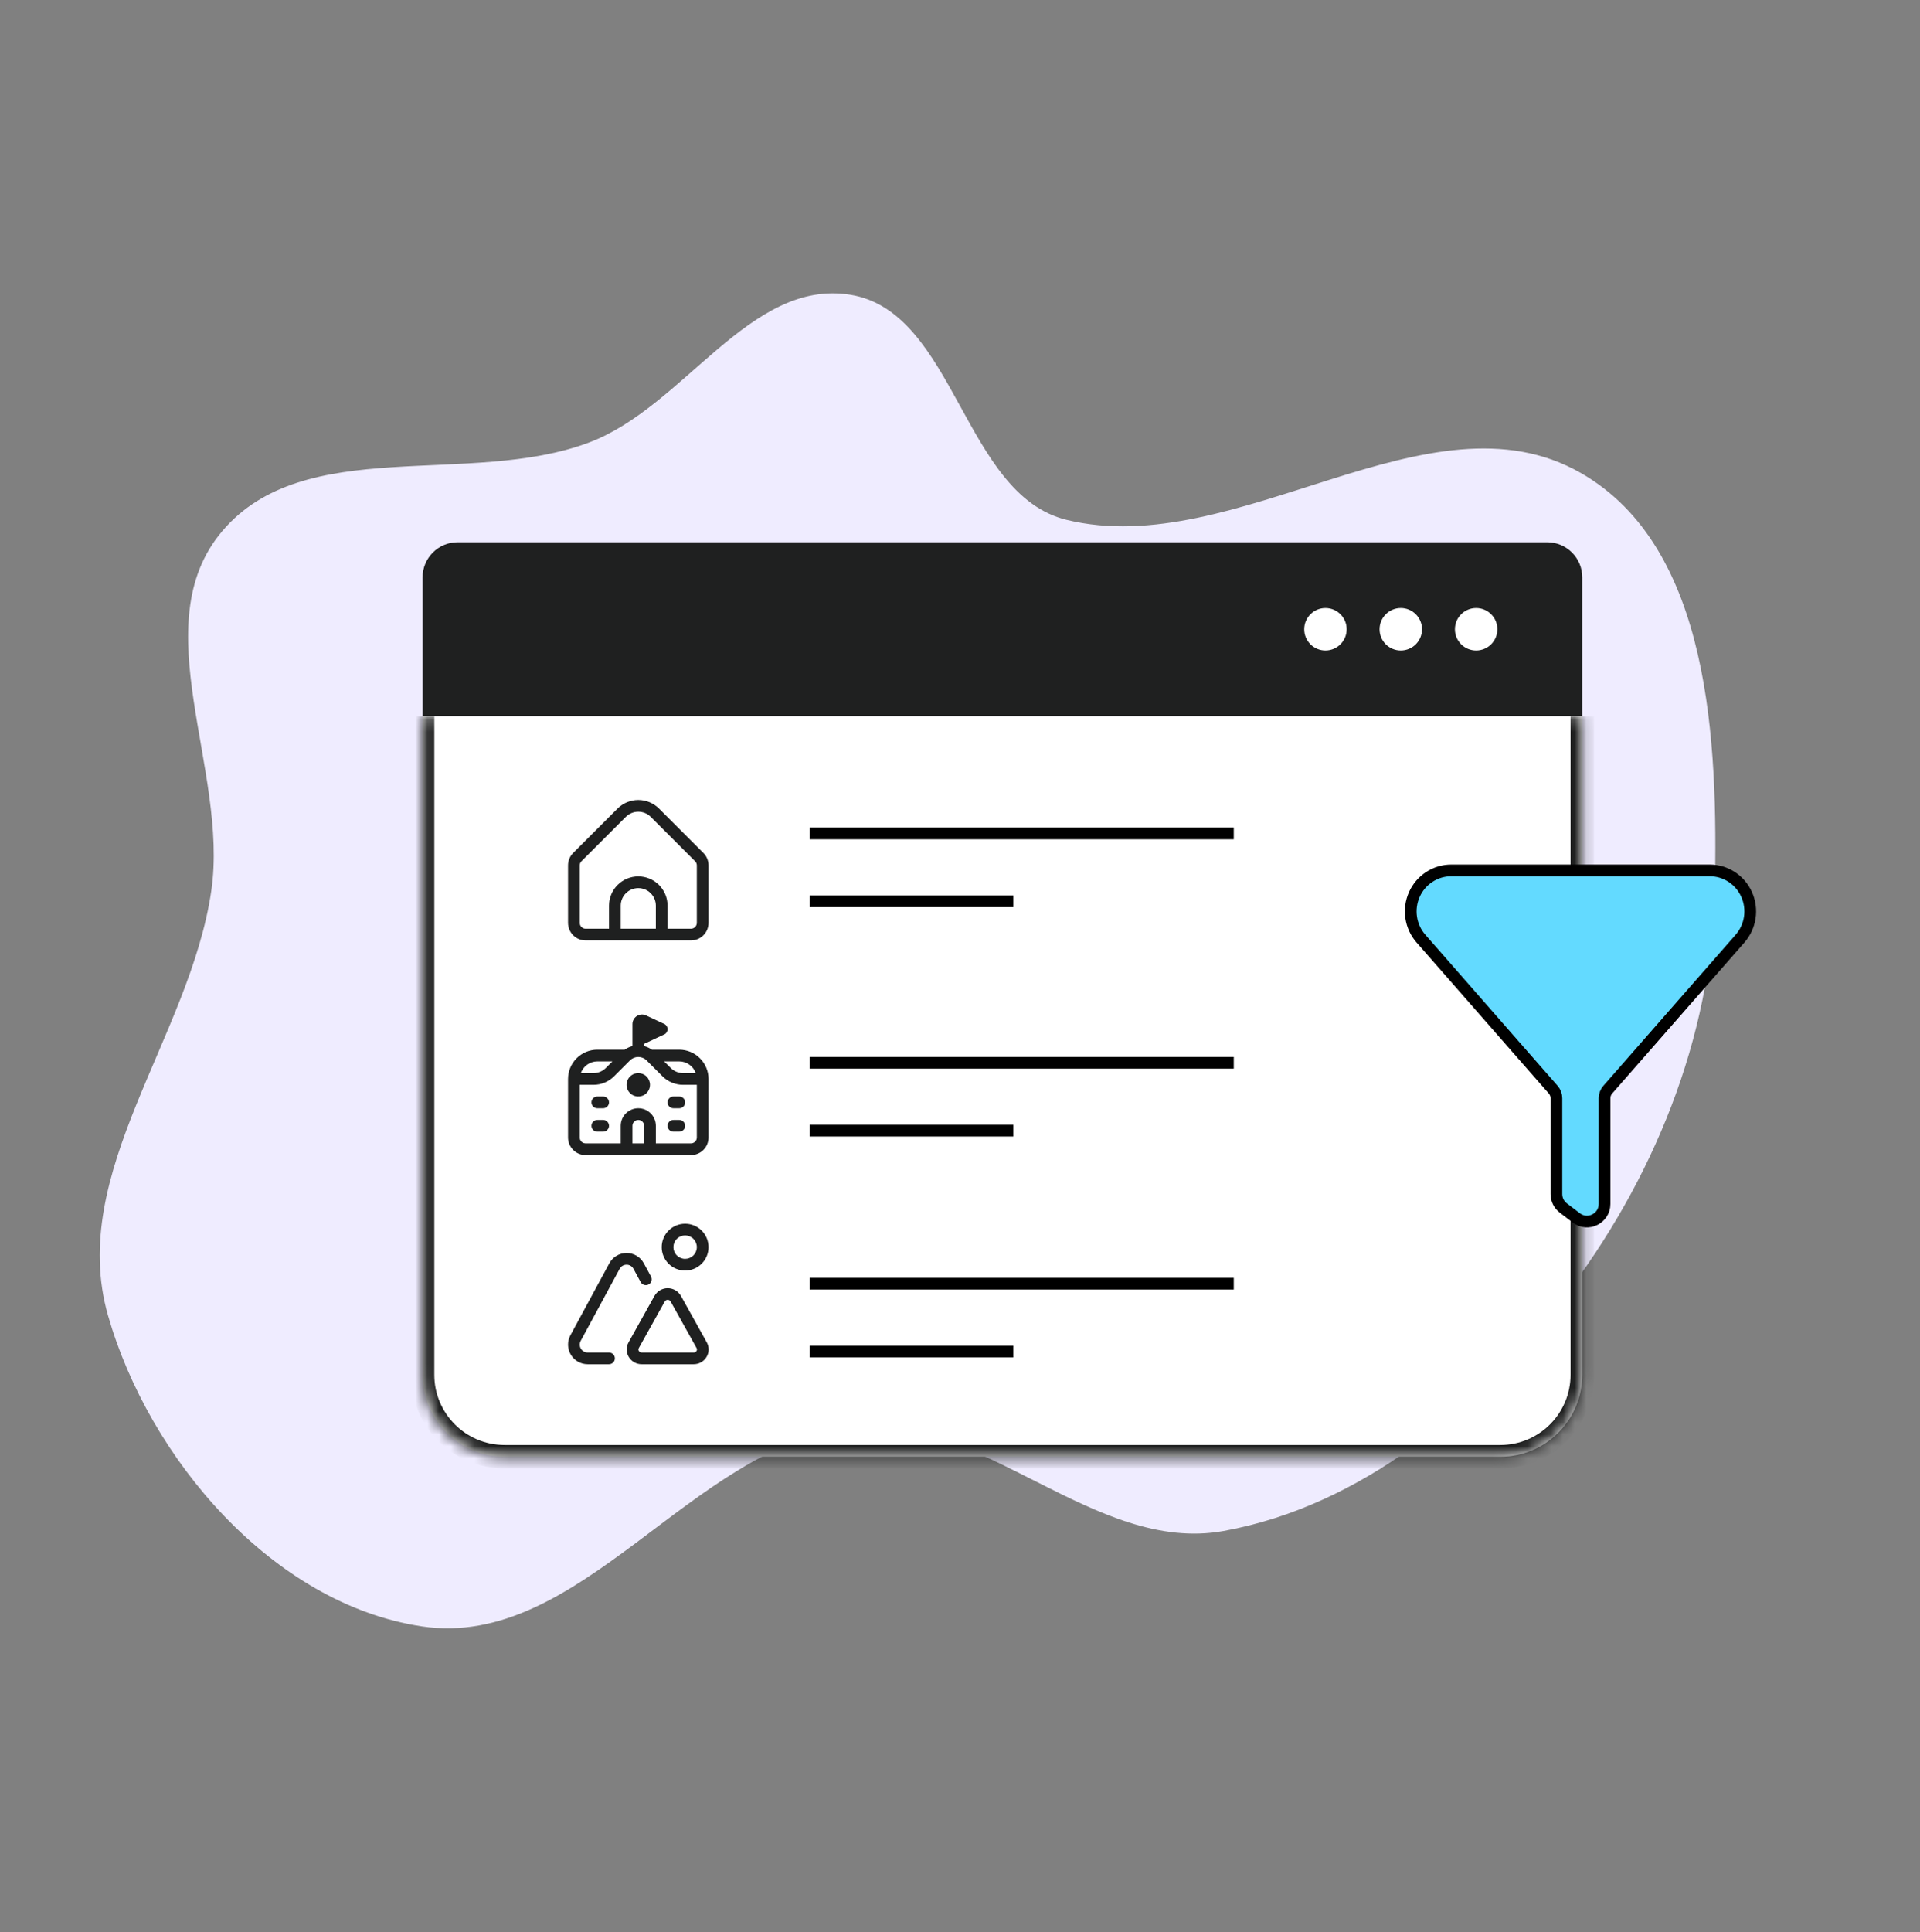
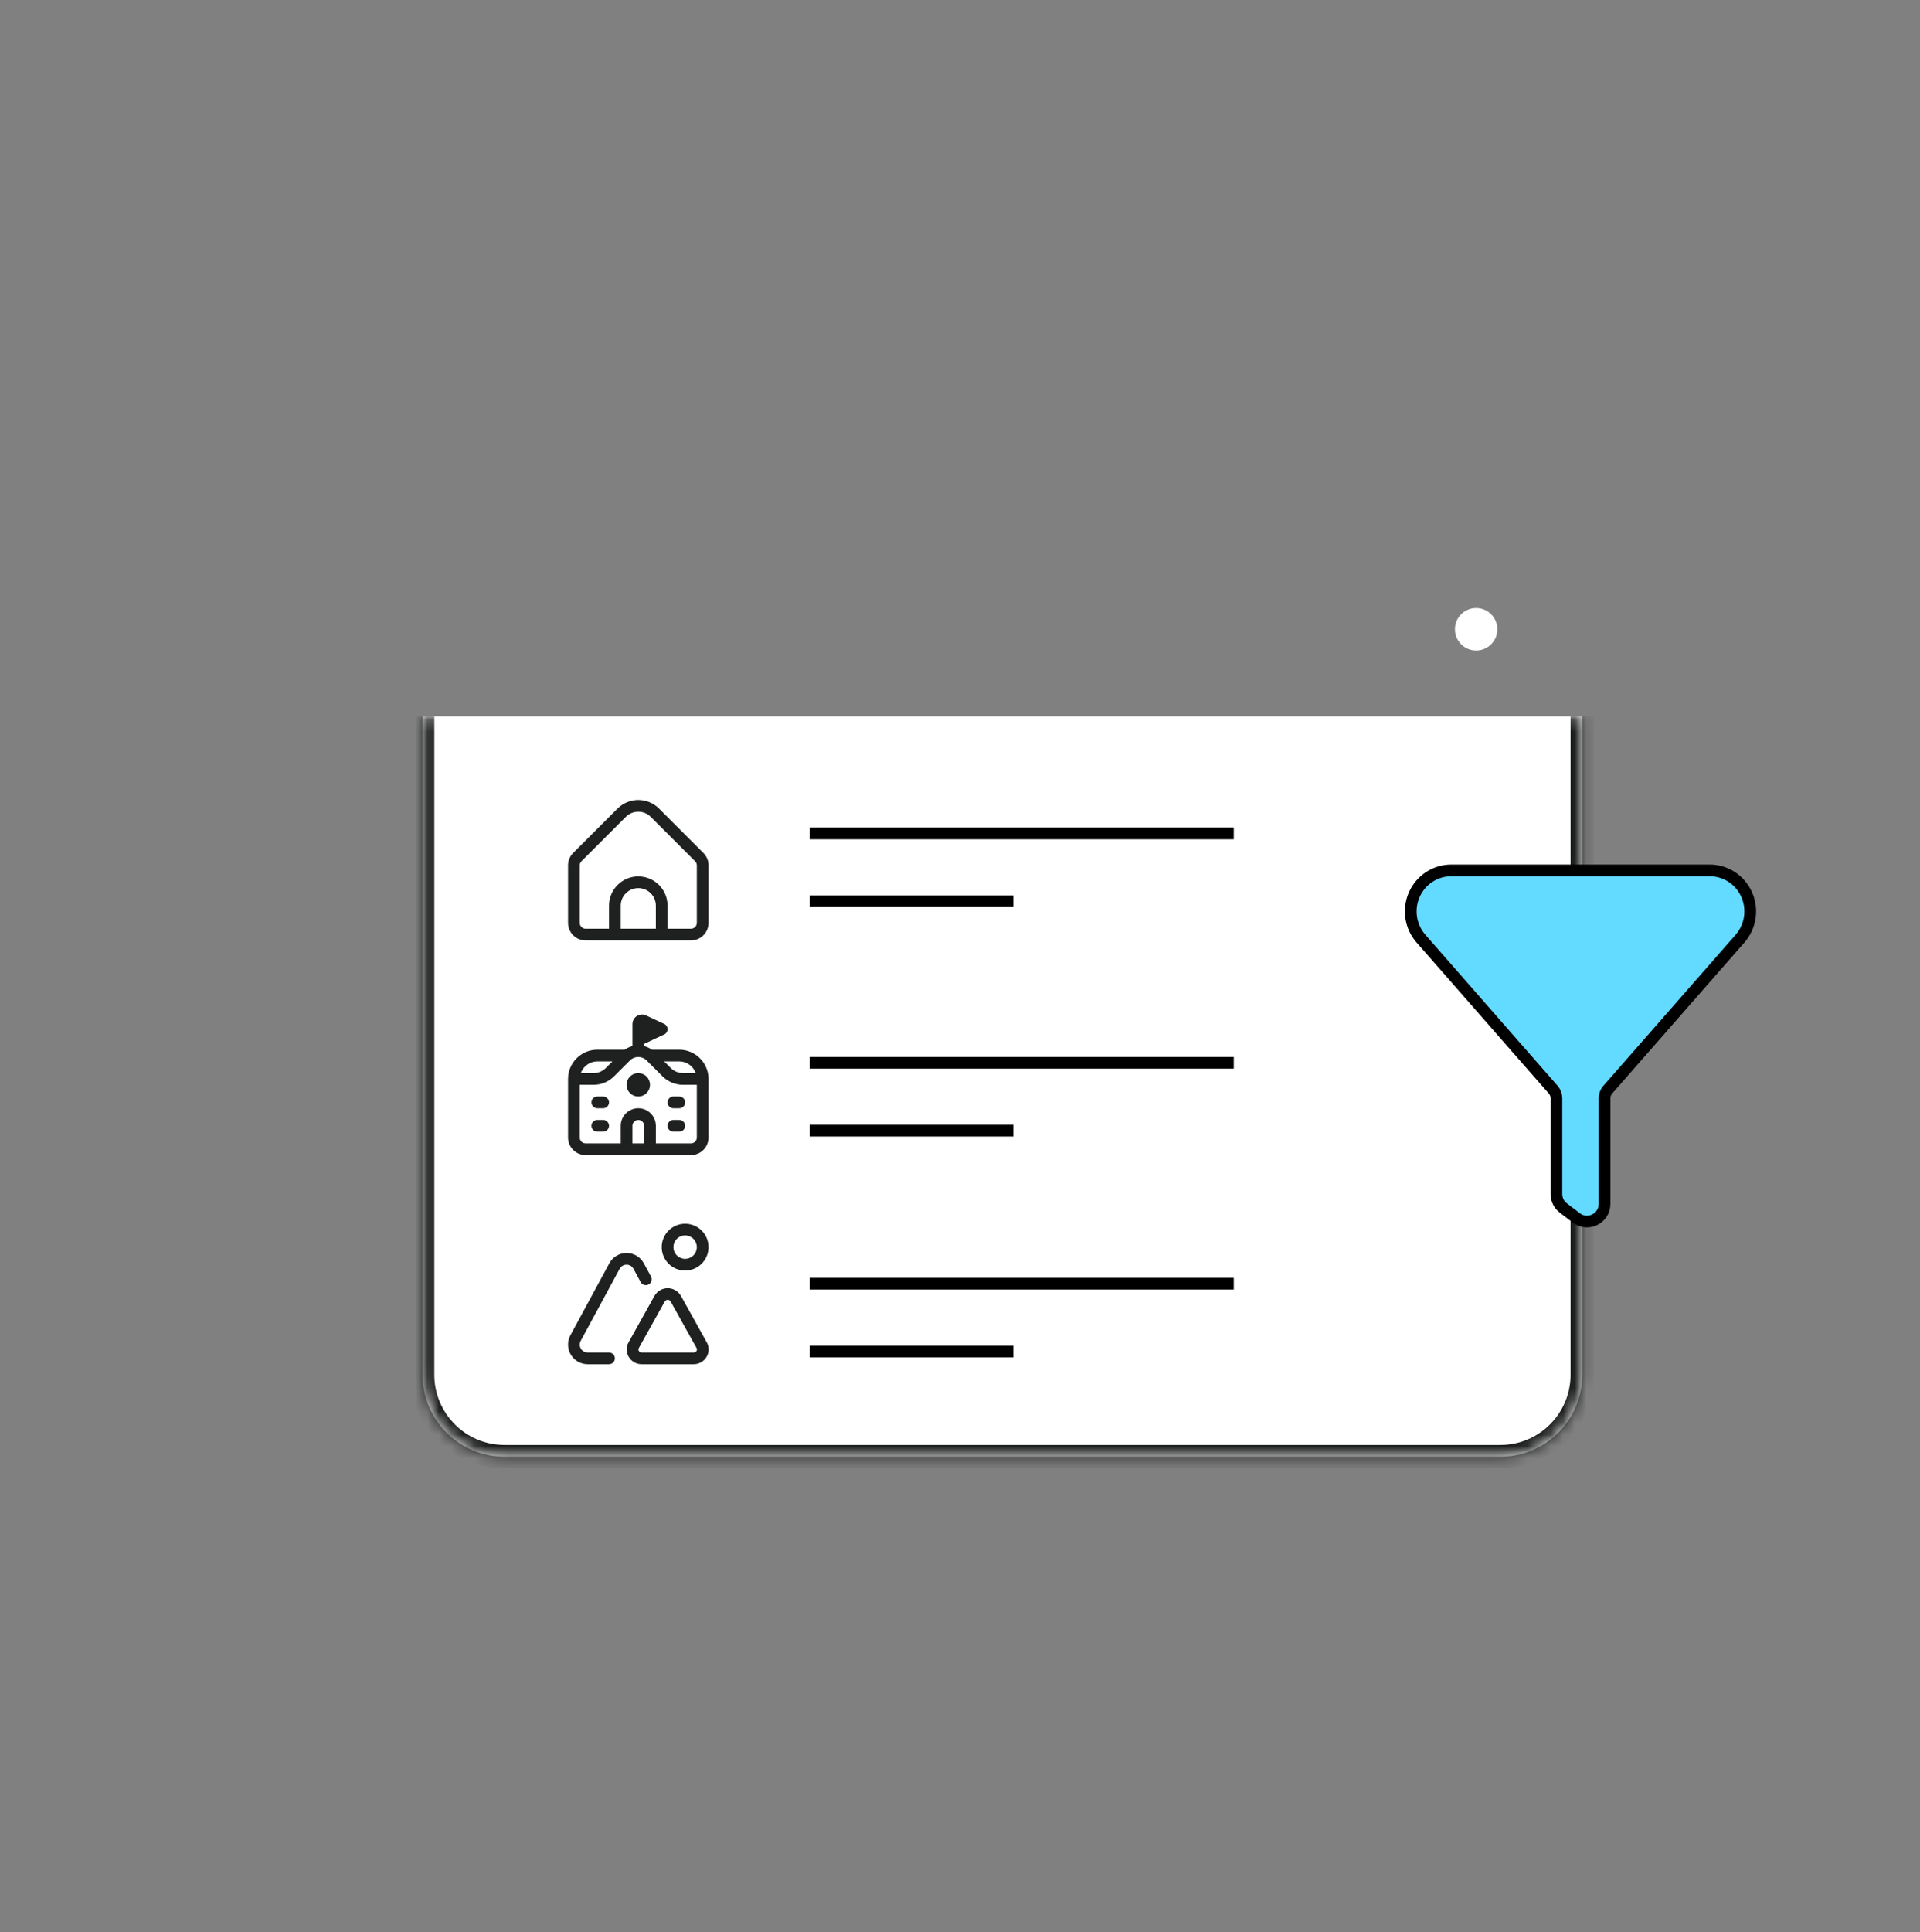
<svg xmlns="http://www.w3.org/2000/svg" width="164" height="165" viewBox="0 0 164 165" fill="none">
  <rect x="0" y="0" width="164" height="165" fill="#808080" stroke="none" />
-   <path fill-rule="evenodd" clip-rule="evenodd" d="M72.638 25.172C64.039 23.779 58.467 34.72 50.323 37.785C40.091 41.637 25.982 37.054 18.967 45.375C12.229 53.366 19.55 65.758 18.05 76.062C16.228 88.581 5.742 100.151 9.222 112.32C12.725 124.57 23.304 136.962 36.013 138.883C49.569 140.932 59.023 123.525 72.638 121.906C83.783 120.581 93.473 132.741 104.514 130.739C116.276 128.605 126.273 120.293 133.508 110.865C141.195 100.849 146.203 88.639 146.474 76.062C146.747 63.372 146.126 46.738 135.027 40.39C122.074 32.981 105.626 47.935 91.101 44.392C82.281 42.241 81.603 26.625 72.638 25.172Z" fill="#EFECFF" />
-   <path d="M36.096 49.303C36.096 47.646 37.439 46.303 39.096 46.303H132.152C133.809 46.303 135.152 47.646 135.152 49.303V61.169H36.096V49.303Z" fill="#1F2020" />
-   <circle cx="113.215" cy="53.736" r="1.813" fill="white" />
-   <circle cx="119.651" cy="53.736" r="1.813" fill="white" />
  <circle cx="126.087" cy="53.736" r="1.813" fill="white" />
  <mask id="path-6-inside-1_5487_335" fill="white">
    <path d="M36.096 61.169H135.152V117.396C135.152 121.262 132.018 124.396 128.152 124.396H43.096C39.23 124.396 36.096 121.262 36.096 117.396V61.169Z" />
  </mask>
  <path d="M36.096 61.169H135.152V117.396C135.152 121.262 132.018 124.396 128.152 124.396H43.096C39.23 124.396 36.096 121.262 36.096 117.396V61.169Z" fill="white" />
  <path d="M36.096 61.169H135.152H36.096ZM136.152 117.396C136.152 121.815 132.57 125.396 128.152 125.396H43.096C38.677 125.396 35.096 121.815 35.096 117.396H37.096C37.096 120.71 39.782 123.396 43.096 123.396H128.152C131.466 123.396 134.152 120.71 134.152 117.396H136.152ZM43.096 125.396C38.677 125.396 35.096 121.815 35.096 117.396V61.169H37.096V117.396C37.096 120.71 39.782 123.396 43.096 123.396V125.396ZM136.152 61.169V117.396C136.152 121.815 132.57 125.396 128.152 125.396V123.396C131.466 123.396 134.152 120.71 134.152 117.396V61.169H136.152Z" fill="#1F2020" mask="url(#path-6-inside-1_5487_335)" />
  <line x1="69.176" y1="71.172" x2="105.384" y2="71.172" stroke="black" />
  <line x1="69.176" y1="76.966" x2="86.556" y2="76.966" stroke="black" />
  <g clip-path="url(#clip0_5487_335)">
    <path d="M60.08 72.839L56.288 69.046C55.818 68.578 55.182 68.315 54.52 68.315C53.857 68.315 53.221 68.578 52.752 69.046L48.959 72.839C48.819 72.978 48.709 73.143 48.633 73.325C48.558 73.507 48.519 73.703 48.52 73.9V78.808C48.52 79.206 48.678 79.588 48.959 79.869C49.24 80.15 49.622 80.308 50.02 80.308H59.02C59.417 80.308 59.799 80.15 60.08 79.869C60.362 79.588 60.52 79.206 60.52 78.808V73.9C60.52 73.703 60.482 73.507 60.406 73.325C60.331 73.143 60.22 72.978 60.08 72.839ZM56.02 79.308H53.02V77.341C53.02 76.943 53.178 76.562 53.459 76.281C53.74 75.999 54.122 75.841 54.52 75.841C54.917 75.841 55.299 75.999 55.58 76.281C55.862 76.562 56.02 76.943 56.02 77.341V79.308ZM59.52 78.808C59.52 78.941 59.467 79.068 59.373 79.162C59.279 79.256 59.152 79.308 59.02 79.308H57.02V77.341C57.02 76.678 56.756 76.042 56.287 75.573C55.819 75.105 55.183 74.841 54.52 74.841C53.857 74.841 53.221 75.105 52.752 75.573C52.283 76.042 52.02 76.678 52.02 77.341V79.308H50.02C49.887 79.308 49.76 79.256 49.666 79.162C49.572 79.068 49.52 78.941 49.52 78.808V73.9C49.52 73.767 49.573 73.64 49.666 73.546L53.459 69.755C53.74 69.474 54.122 69.317 54.52 69.317C54.917 69.317 55.299 69.474 55.581 69.755L59.373 73.548C59.466 73.641 59.519 73.768 59.52 73.9V78.808Z" fill="#1F2020" />
  </g>
  <line x1="69.176" y1="90.758" x2="105.384" y2="90.758" stroke="black" />
  <line x1="69.176" y1="96.552" x2="86.556" y2="96.552" stroke="black" />
  <g clip-path="url(#clip1_5487_335)">
    <path d="M58.02 89.638H55.68C55.481 89.496 55.257 89.392 55.02 89.332V89.138L56.785 88.312C56.857 88.267 56.916 88.204 56.958 88.13C56.999 88.056 57.021 87.972 57.021 87.887C57.021 87.802 56.999 87.718 56.958 87.644C56.916 87.569 56.857 87.507 56.785 87.462L55.184 86.712C55.059 86.653 54.922 86.627 54.784 86.636C54.647 86.646 54.514 86.689 54.397 86.763C54.281 86.838 54.186 86.94 54.12 87.061C54.053 87.182 54.019 87.318 54.02 87.456V89.332C53.782 89.392 53.559 89.496 53.359 89.638H51.02C50.357 89.638 49.721 89.902 49.253 90.371C48.784 90.84 48.52 91.475 48.52 92.138V97.138C48.52 97.536 48.678 97.917 48.959 98.198C49.24 98.48 49.622 98.638 50.02 98.638H59.02C59.417 98.638 59.799 98.48 60.08 98.198C60.361 97.917 60.52 97.536 60.52 97.138V92.138C60.519 91.475 60.255 90.84 59.786 90.371C59.318 89.902 58.682 89.638 58.02 89.638ZM59.428 91.638H58.348C57.95 91.637 57.569 91.479 57.288 91.198L56.727 90.638H58.02C58.329 90.639 58.63 90.736 58.882 90.915C59.134 91.094 59.324 91.346 59.428 91.638ZM51.02 90.638H52.312L51.752 91.198C51.47 91.479 51.089 91.637 50.691 91.638H49.611C49.715 91.346 49.905 91.094 50.157 90.915C50.409 90.736 50.71 90.639 51.02 90.638ZM55.02 97.638H54.02V96.138C54.02 96.005 54.072 95.878 54.166 95.784C54.26 95.69 54.387 95.638 54.52 95.638C54.652 95.638 54.779 95.69 54.873 95.784C54.967 95.878 55.02 96.005 55.02 96.138V97.638ZM59.02 97.638H56.02V96.138C56.02 95.74 55.861 95.358 55.58 95.077C55.299 94.796 54.917 94.638 54.52 94.638C54.122 94.638 53.74 94.796 53.459 95.077C53.178 95.358 53.02 95.74 53.02 96.138V97.638H50.02C49.887 97.638 49.76 97.585 49.666 97.491C49.572 97.397 49.52 97.27 49.52 97.138V92.638H50.691C51.019 92.638 51.345 92.574 51.648 92.448C51.952 92.323 52.227 92.138 52.459 91.905L53.812 90.552C54 90.364 54.254 90.259 54.52 90.259C54.785 90.259 55.039 90.364 55.227 90.552L56.581 91.905C56.812 92.138 57.087 92.323 57.391 92.448C57.694 92.574 58.02 92.638 58.348 92.638H59.52V97.138C59.52 97.27 59.467 97.397 59.373 97.491C59.279 97.585 59.152 97.638 59.02 97.638ZM52.02 94.138C52.02 94.27 51.967 94.397 51.873 94.491C51.779 94.585 51.652 94.638 51.52 94.638H51.02C50.887 94.638 50.76 94.585 50.666 94.491C50.572 94.397 50.52 94.27 50.52 94.138C50.52 94.005 50.572 93.878 50.666 93.784C50.76 93.69 50.887 93.638 51.02 93.638H51.52C51.652 93.638 51.779 93.69 51.873 93.784C51.967 93.878 52.02 94.005 52.02 94.138ZM52.02 96.138C52.02 96.27 51.967 96.397 51.873 96.491C51.779 96.585 51.652 96.638 51.52 96.638H51.02C50.887 96.638 50.76 96.585 50.666 96.491C50.572 96.397 50.52 96.27 50.52 96.138C50.52 96.005 50.572 95.878 50.666 95.784C50.76 95.69 50.887 95.638 51.02 95.638H51.52C51.652 95.638 51.779 95.69 51.873 95.784C51.967 95.878 52.02 96.005 52.02 96.138ZM58.52 94.138C58.52 94.27 58.467 94.397 58.373 94.491C58.279 94.585 58.152 94.638 58.02 94.638H57.52C57.387 94.638 57.26 94.585 57.166 94.491C57.072 94.397 57.02 94.27 57.02 94.138C57.02 94.005 57.072 93.878 57.166 93.784C57.26 93.69 57.387 93.638 57.52 93.638H58.02C58.152 93.638 58.279 93.69 58.373 93.784C58.467 93.878 58.52 94.005 58.52 94.138ZM58.52 96.138C58.52 96.27 58.467 96.397 58.373 96.491C58.279 96.585 58.152 96.638 58.02 96.638H57.52C57.387 96.638 57.26 96.585 57.166 96.491C57.072 96.397 57.02 96.27 57.02 96.138C57.02 96.005 57.072 95.878 57.166 95.784C57.26 95.69 57.387 95.638 57.52 95.638H58.02C58.152 95.638 58.279 95.69 58.373 95.784C58.467 95.878 58.52 96.005 58.52 96.138ZM55.52 92.638C55.52 92.835 55.461 93.029 55.351 93.193C55.241 93.358 55.085 93.486 54.902 93.562C54.719 93.637 54.518 93.657 54.324 93.618C54.13 93.58 53.952 93.485 53.812 93.345C53.672 93.205 53.577 93.027 53.539 92.833C53.5 92.639 53.52 92.438 53.596 92.255C53.671 92.072 53.8 91.916 53.964 91.806C54.128 91.696 54.322 91.638 54.52 91.638C54.785 91.638 55.039 91.743 55.227 91.931C55.414 92.118 55.52 92.373 55.52 92.638Z" fill="#1F2020" />
  </g>
  <line x1="69.176" y1="109.621" x2="105.384" y2="109.621" stroke="black" />
  <line x1="69.176" y1="115.415" x2="86.556" y2="115.415" stroke="black" />
  <g clip-path="url(#clip2_5487_335)">
    <path d="M58.52 108.5C57.989 108.5 57.48 108.289 57.105 107.914C56.73 107.539 56.52 107.03 56.52 106.5C56.52 105.97 56.73 105.461 57.105 105.086C57.48 104.711 57.989 104.5 58.52 104.5C59.05 104.5 59.559 104.711 59.934 105.086C60.309 105.461 60.52 105.97 60.52 106.5C60.52 107.03 60.309 107.539 59.934 107.914C59.559 108.289 59.05 108.5 58.52 108.5ZM58.52 105.5C58.254 105.5 58 105.605 57.812 105.793C57.625 105.98 57.52 106.235 57.52 106.5C57.52 106.765 57.625 107.02 57.812 107.207C58 107.395 58.254 107.5 58.52 107.5C58.785 107.5 59.039 107.395 59.227 107.207C59.414 107.02 59.52 106.765 59.52 106.5C59.52 106.235 59.414 105.98 59.227 105.793C59.039 105.605 58.785 105.5 58.52 105.5ZM59.245 116.5H54.814C54.59 116.502 54.369 116.445 54.174 116.334C53.979 116.224 53.817 116.063 53.703 115.87C53.593 115.684 53.533 115.471 53.53 115.254C53.528 115.037 53.582 114.823 53.689 114.634L55.907 110.655C56.021 110.458 56.185 110.294 56.383 110.18C56.58 110.066 56.804 110.006 57.032 110.006C57.26 110.006 57.484 110.066 57.681 110.18C57.879 110.294 58.043 110.458 58.157 110.655L60.37 114.632C60.476 114.821 60.531 115.035 60.529 115.252C60.526 115.469 60.467 115.682 60.355 115.869C60.242 116.062 60.08 116.223 59.885 116.333C59.69 116.444 59.47 116.502 59.245 116.5ZM57.031 111C56.98 110.999 56.931 111.011 56.886 111.036C56.843 111.061 56.806 111.098 56.781 111.141L54.563 115.121C54.542 115.158 54.531 115.2 54.531 115.243C54.532 115.285 54.544 115.327 54.566 115.363C54.592 115.407 54.628 115.442 54.672 115.466C54.716 115.49 54.766 115.502 54.816 115.5H59.248C59.298 115.501 59.347 115.49 59.391 115.465C59.435 115.441 59.472 115.406 59.498 115.363C59.52 115.326 59.531 115.283 59.531 115.24C59.531 115.197 59.52 115.155 59.498 115.118L57.282 111.142C57.257 111.098 57.22 111.061 57.176 111.036C57.132 111.011 57.082 110.999 57.031 111ZM52.52 116C52.52 115.867 52.467 115.74 52.373 115.646C52.279 115.553 52.152 115.5 52.02 115.5H50.194C50.078 115.5 49.963 115.469 49.861 115.412C49.76 115.354 49.675 115.27 49.615 115.17C49.555 115.069 49.523 114.955 49.52 114.838C49.518 114.721 49.547 114.606 49.602 114.503L52.928 108.353C52.985 108.246 53.071 108.156 53.175 108.094C53.279 108.032 53.398 107.999 53.52 108C53.641 107.999 53.76 108.031 53.865 108.094C53.969 108.156 54.054 108.246 54.111 108.353L54.724 109.486C54.756 109.544 54.798 109.595 54.849 109.637C54.9 109.678 54.959 109.709 55.022 109.728C55.085 109.747 55.151 109.753 55.216 109.746C55.281 109.739 55.345 109.72 55.403 109.688C55.46 109.657 55.511 109.615 55.553 109.564C55.594 109.513 55.625 109.454 55.644 109.391C55.663 109.328 55.669 109.262 55.662 109.197C55.655 109.132 55.636 109.068 55.605 109.01L54.992 107.878C54.848 107.612 54.636 107.39 54.377 107.236C54.118 107.081 53.822 107 53.52 107C53.219 107 52.923 107.081 52.664 107.236C52.405 107.39 52.192 107.612 52.049 107.878L48.722 114.028C48.585 114.283 48.515 114.569 48.521 114.859C48.527 115.149 48.608 115.432 48.757 115.682C48.905 115.931 49.115 116.137 49.367 116.281C49.62 116.424 49.904 116.5 50.194 116.5H52.02C52.152 116.5 52.279 116.447 52.373 116.354C52.467 116.26 52.52 116.133 52.52 116Z" fill="#1F2020" />
  </g>
  <path d="M137.325 93.058L137.325 93.058L148.634 80.147L148.635 80.146C149.075 79.641 149.361 79.019 149.461 78.355C149.56 77.69 149.469 77.01 149.197 76.397C148.925 75.783 148.484 75.261 147.925 74.894C147.366 74.527 146.714 74.331 146.047 74.33H146.047L123.952 74.33L123.951 74.33C123.285 74.331 122.633 74.527 122.075 74.894C121.516 75.261 121.075 75.783 120.803 76.396C120.531 77.009 120.44 77.689 120.539 78.353C120.638 79.017 120.924 79.64 121.364 80.144L121.365 80.146L132.675 93.058C132.847 93.255 132.943 93.511 132.943 93.777V93.777V101.966C132.943 102.434 133.162 102.876 133.535 103.159L134.647 104.006C135.634 104.757 137.055 104.053 137.055 102.812V93.778C137.056 93.511 137.152 93.255 137.325 93.058Z" fill="#63DAFF" stroke="black" />
  <defs>
    <clipPath id="clip0_5487_335">
      <rect width="12" height="12" fill="white" transform="translate(48.52 68.305)" />
    </clipPath>
    <clipPath id="clip1_5487_335">
      <rect width="12" height="12" fill="white" transform="translate(48.52 86.638)" />
    </clipPath>
    <clipPath id="clip2_5487_335">
      <rect width="12" height="12" fill="white" transform="translate(48.52 104.5)" />
    </clipPath>
  </defs>
</svg>